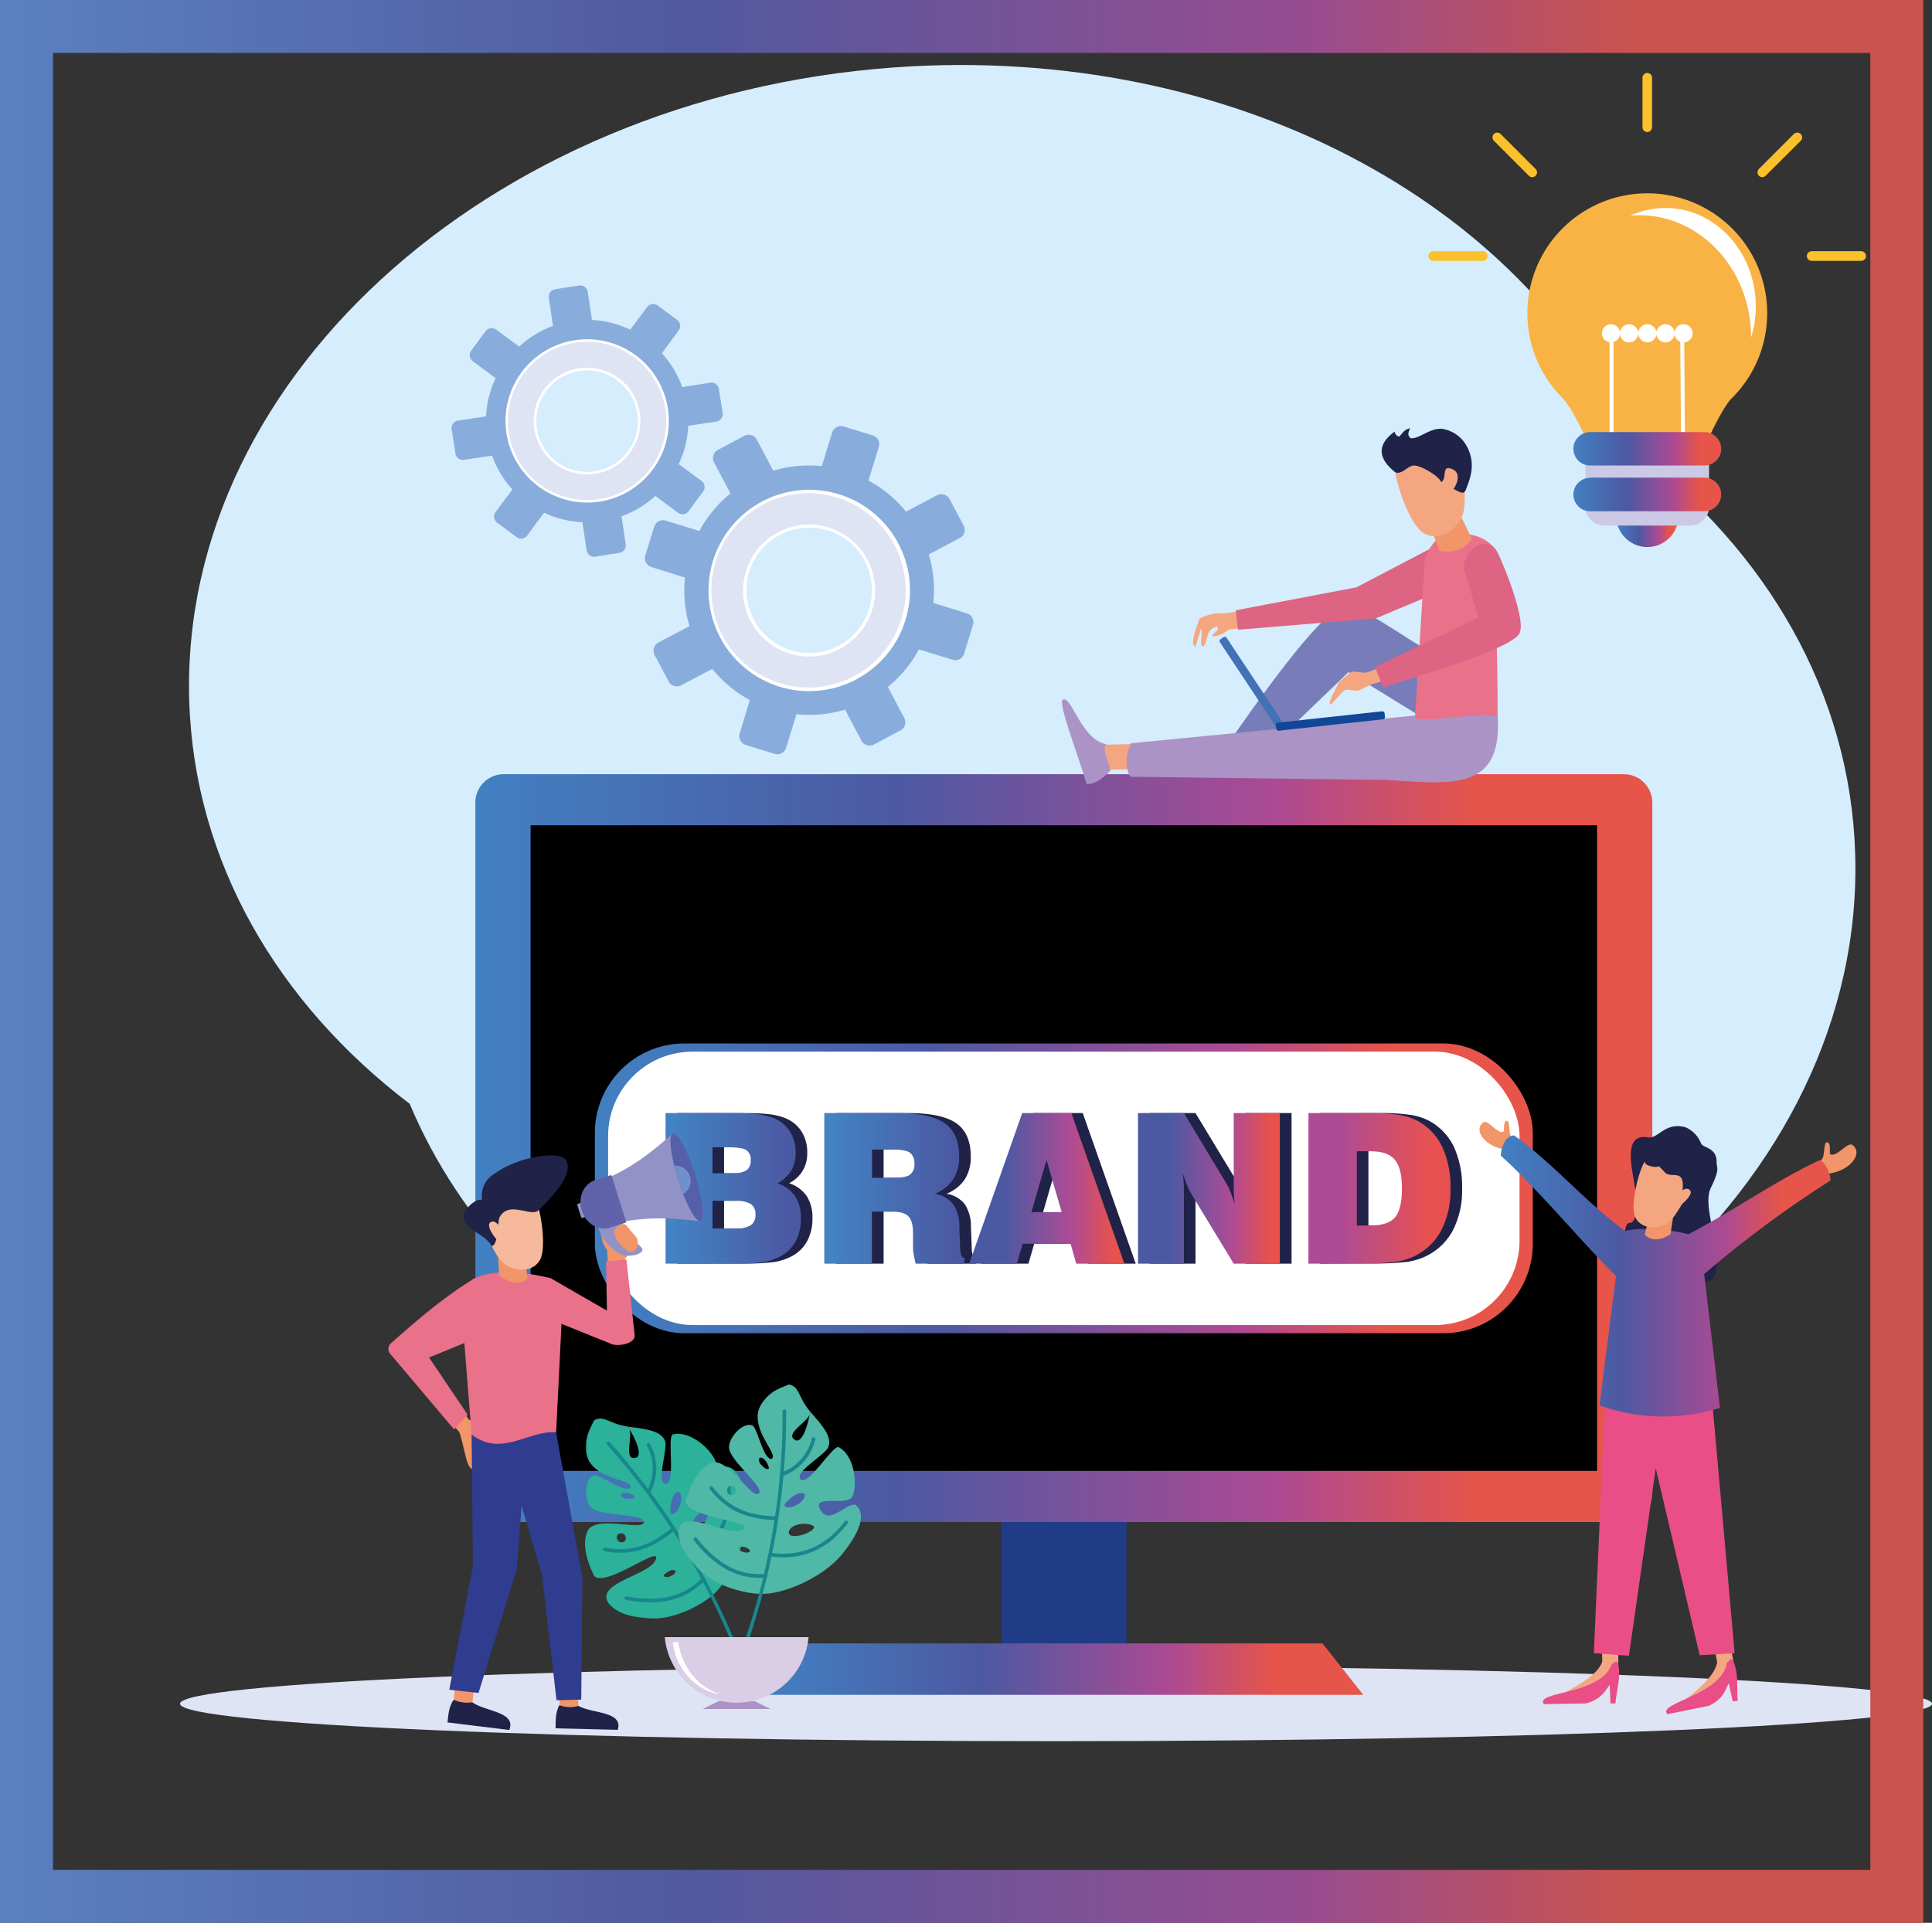
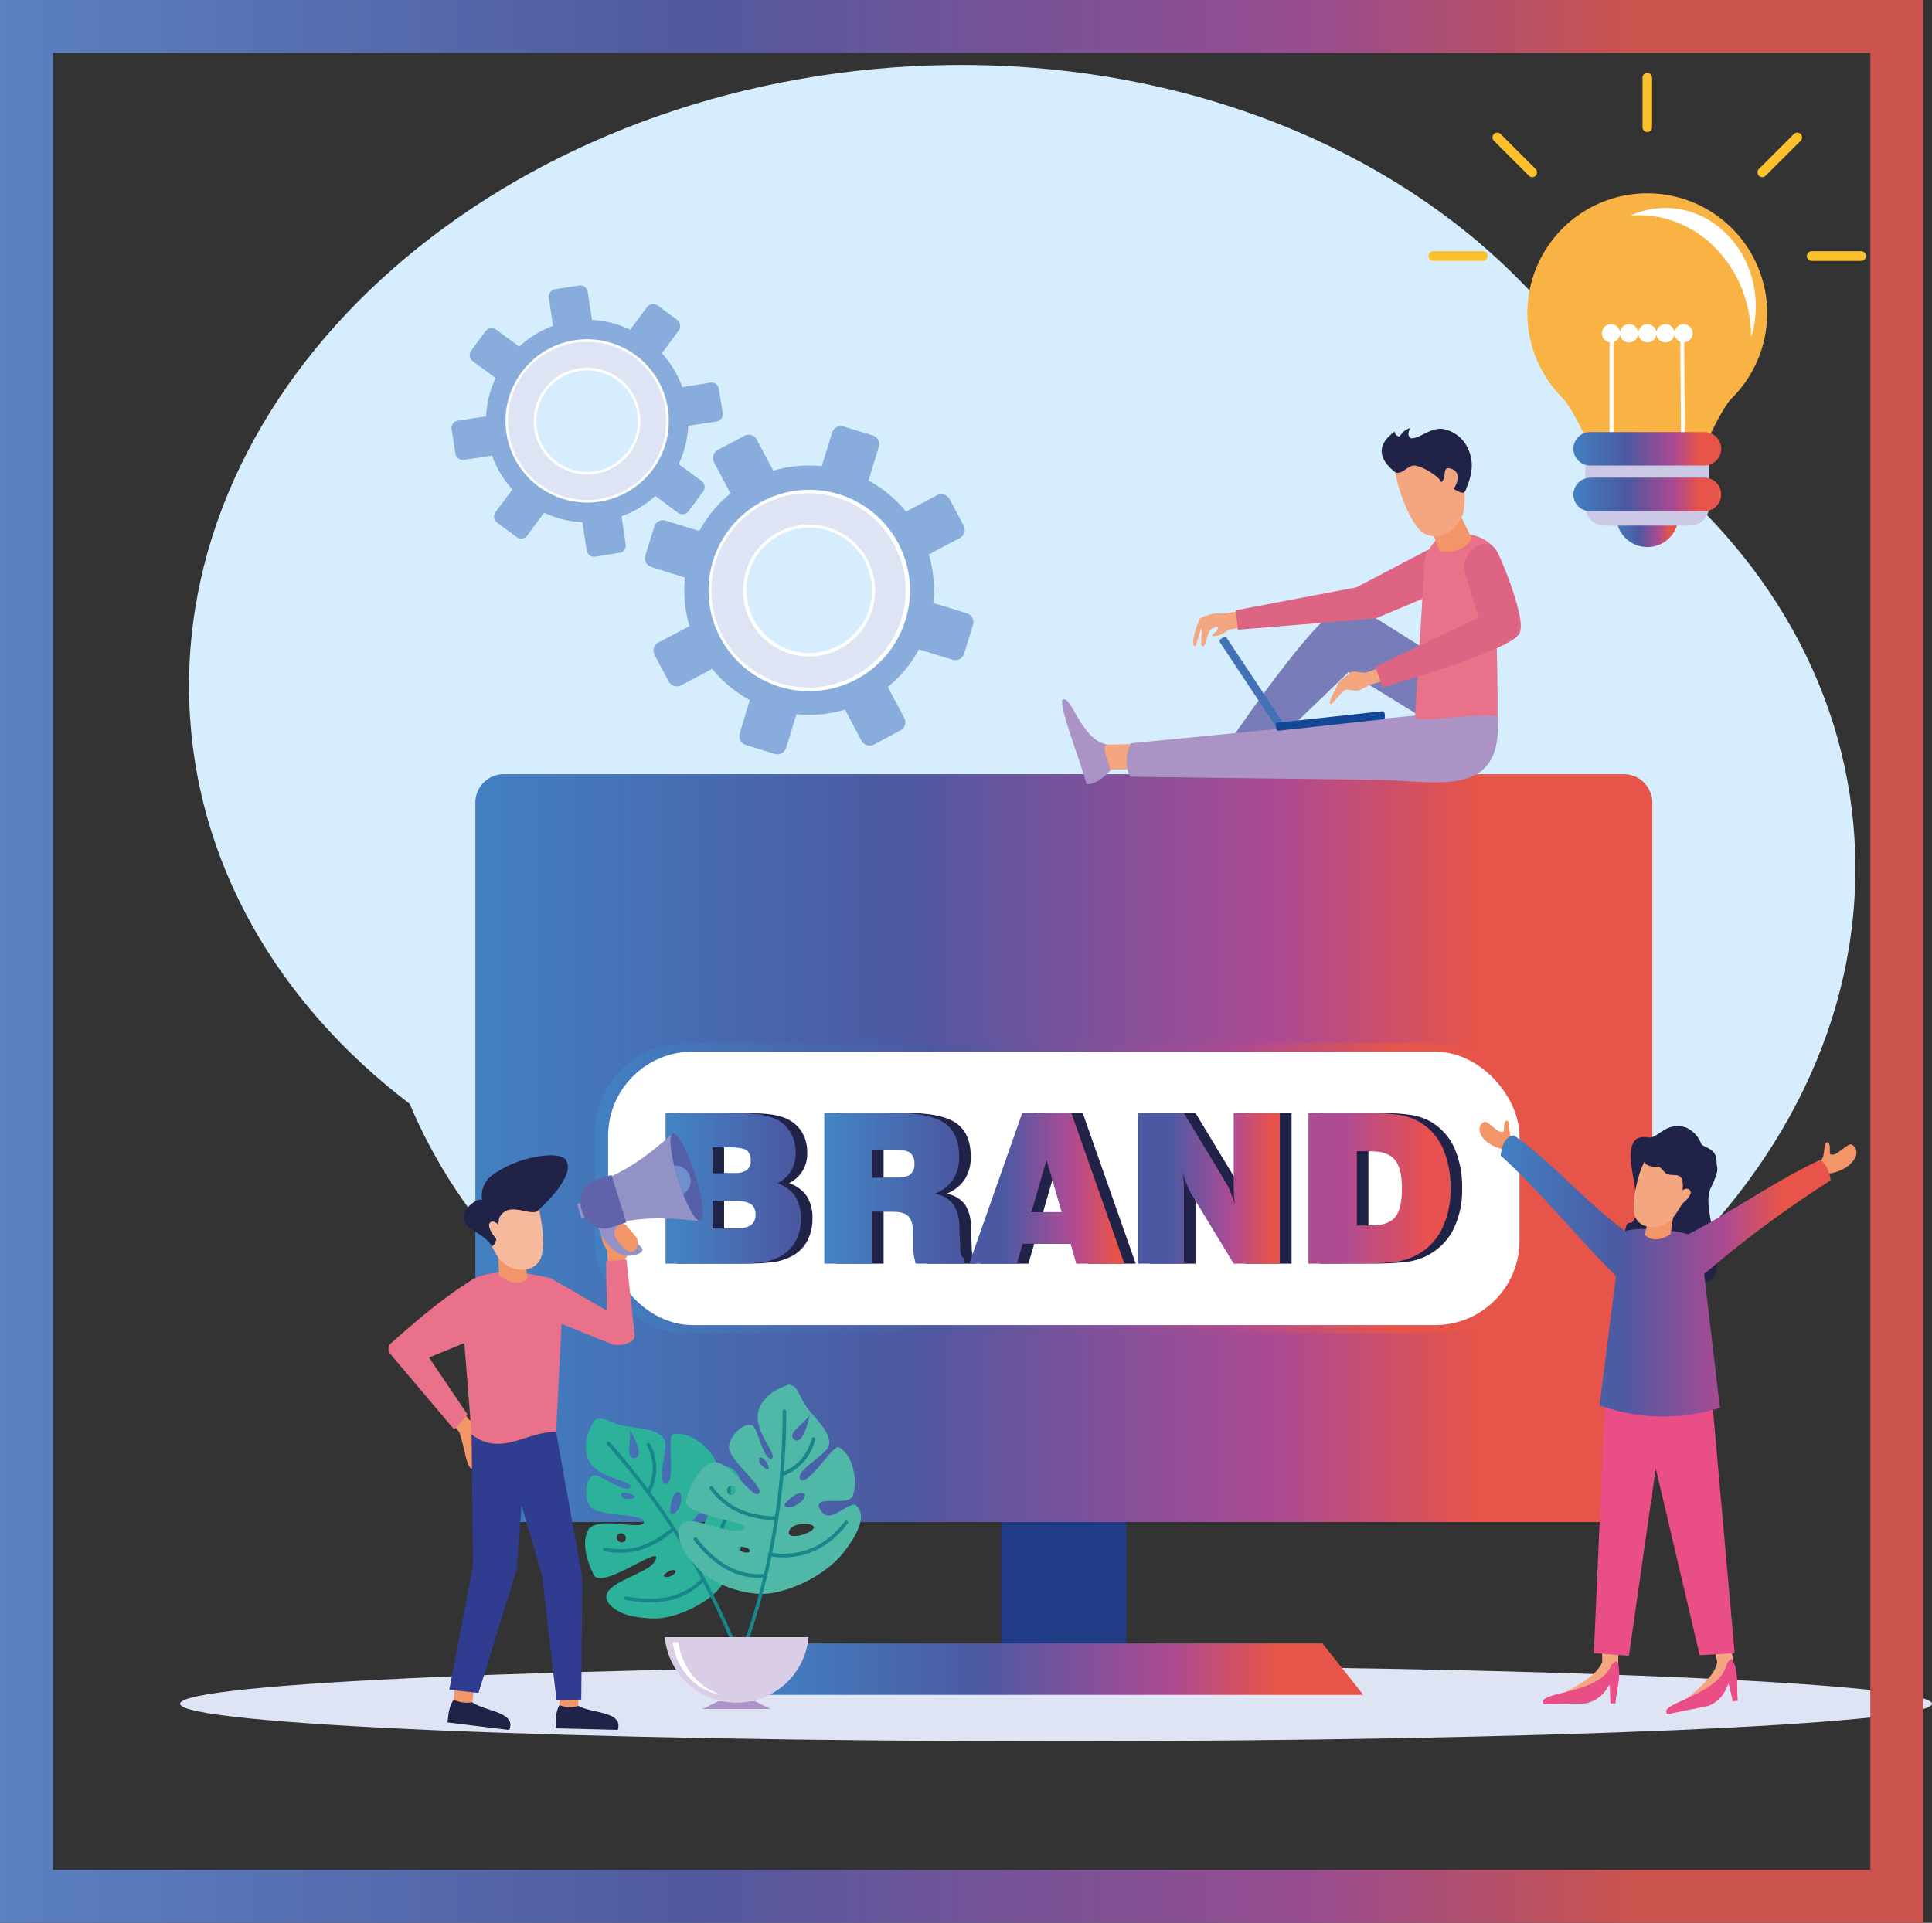
<svg xmlns="http://www.w3.org/2000/svg" xmlns:xlink="http://www.w3.org/1999/xlink" id="Layer_1" data-name="Layer 1" viewBox="0 0 510.61 508.31">
  <rect x="0" y="0" width="510.61" height="508.31" fill="#333333" stroke="none" />
  <defs>
    <style>.cls-1,.cls-4{fill:#dfe4f4;}.cls-2{fill:#d5edfc;}.cls-10,.cls-11,.cls-12,.cls-14,.cls-15,.cls-2,.cls-23,.cls-24,.cls-25,.cls-26,.cls-27,.cls-28,.cls-3,.cls-30,.cls-31,.cls-32,.cls-33,.cls-34,.cls-35,.cls-36,.cls-37,.cls-38,.cls-39,.cls-4,.cls-40,.cls-41,.cls-42,.cls-43,.cls-6,.cls-7,.cls-8,.cls-9{fill-rule:evenodd;}.cls-3{fill:#88addc;}.cls-11,.cls-5{fill:#fff;}.cls-6{fill:url(#linear-gradient);}.cls-7{fill:#cbc9e5;}.cls-8{fill:#f8b344;}.cls-9{fill:url(#linear-gradient-2);}.cls-10{fill:url(#linear-gradient-3);}.cls-12{fill:#fbc12c;}.cls-13{fill:#203c87;}.cls-14{fill:url(#linear-gradient-4);}.cls-15{fill:url(#linear-gradient-5);}.cls-16{fill:url(#linear-gradient-6);}.cls-17,.cls-26{fill:#202248;}.cls-18{fill:url(#linear-gradient-7);}.cls-19{fill:url(#linear-gradient-8);}.cls-20{fill:url(#linear-gradient-9);}.cls-21{fill:url(#linear-gradient-10);}.cls-22{fill:url(#linear-gradient-11);}.cls-23{fill:#f4a681;}.cls-24{fill:#e94e87;}.cls-25{fill:#f29569;}.cls-27{fill:url(#linear-gradient-12);}.cls-28{fill:#2cb19b;}.cls-29{fill:#17878b;}.cls-30{fill:#4fb8a7;}.cls-31{fill:#ab93c5;}.cls-32{fill:#dacde6;}.cls-33{fill:#787dba;}.cls-34{fill:#de6483;}.cls-35{fill:#ea718a;}.cls-36{fill:#4371b6;}.cls-37{fill:#124797;}.cls-38{fill:#9292c7;}.cls-39{fill:#5660a8;}.cls-40{fill:#6063a9;}.cls-41{fill:#7090ca;}.cls-42{fill:#2f3c8f;}.cls-43{fill:#f7b99b;}.cls-44{fill:none;stroke-miterlimit:10;stroke-width:14px;stroke:url(#linear-gradient-13);}</style>
    <linearGradient id="linear-gradient" x1="422.98" y1="132.23" x2="439.44" y2="132.23" gradientUnits="userSpaceOnUse">
      <stop offset="0" stop-color="#4280c2" />
      <stop offset="0.36" stop-color="#4c59a2" />
      <stop offset="0.68" stop-color="#ac4a93" />
      <stop offset="0.85" stop-color="#e6544a" />
    </linearGradient>
    <linearGradient id="linear-gradient-2" x1="411.68" y1="126.53" x2="450.74" y2="126.53" xlink:href="#linear-gradient" />
    <linearGradient id="linear-gradient-3" x1="411.68" y1="114.48" x2="450.74" y2="114.48" xlink:href="#linear-gradient" />
    <linearGradient id="linear-gradient-4" x1="121.44" y1="299.35" x2="432.56" y2="299.35" xlink:href="#linear-gradient" />
    <linearGradient id="linear-gradient-5" x1="202.01" y1="441.25" x2="360.3" y2="441.25" xlink:href="#linear-gradient" />
    <linearGradient id="linear-gradient-6" x1="157.22" y1="314.15" x2="405.1" y2="314.15" xlink:href="#linear-gradient" />
    <linearGradient id="linear-gradient-7" x1="171.74" y1="310" x2="207.5" y2="310" gradientUnits="userSpaceOnUse">
      <stop offset="0.07" stop-color="#4382c3" />
      <stop offset="0.91" stop-color="#4b59a3" />
    </linearGradient>
    <linearGradient id="linear-gradient-8" x1="213.69" y1="310" x2="250.77" y2="310" xlink:href="#linear-gradient-7" />
    <linearGradient id="linear-gradient-9" x1="252.01" y1="310" x2="292.95" y2="310" gradientUnits="userSpaceOnUse">
      <stop offset="0.22" stop-color="#4b59a3" />
      <stop offset="0.66" stop-color="#ae4b95" />
      <stop offset="0.94" stop-color="#e8524b" />
    </linearGradient>
    <linearGradient id="linear-gradient-10" x1="296.6" y1="310" x2="334.09" y2="310" xlink:href="#linear-gradient-9" />
    <linearGradient id="linear-gradient-11" x1="341.65" y1="310" x2="379.19" y2="310" gradientUnits="userSpaceOnUse">
      <stop offset="0.23" stop-color="#ae4b95" />
      <stop offset="0.85" stop-color="#e85150" />
    </linearGradient>
    <linearGradient id="linear-gradient-12" x1="392.47" y1="333.15" x2="479.64" y2="333.15" xlink:href="#linear-gradient" />
    <linearGradient id="linear-gradient-13" x1="-4.16" y1="252" x2="504.16" y2="252" gradientTransform="matrix(1, 0, 0, -1, 4.16, 506.16)" gradientUnits="userSpaceOnUse">
      <stop offset="0" stop-color="#5b81bf" />
      <stop offset="0.36" stop-color="#51599e" />
      <stop offset="0.68" stop-color="#984c90" />
      <stop offset="0.85" stop-color="#ca534d" />
    </linearGradient>
  </defs>
  <path class="cls-1" d="M274.9,456.14c127.52,0,231.56-4.48,231.56-9.9s-104-10-231.56-10-231.48,4.48-231.48,10,104,9.9,231.48,9.9Z" transform="translate(4.16 4.16)" />
  <path class="cls-2" d="M427.88,115.05C401.39,51.82,325.3,8.77,237,13.36,128.74,19.06,43.15,94.17,45.86,181.17c1.32,42.46,23.37,79.91,58.26,106.48C130.61,350.88,206.7,393.94,295,389.34c108.27-5.69,193.79-80.81,191.15-167.81-1.31-42.55-23.37-79.91-58.26-106.48Z" transform="translate(4.16 4.16)" />
  <path class="cls-3" d="M172.57,176l-3.72-7a2.46,2.46,0,0,1,1-3.31l8.22-4.33a32.81,32.81,0,0,1-1.2-12.83L168,145.74a2.45,2.45,0,0,1-1.61-3.06l2.35-7.59a2.43,2.43,0,0,1,3.05-1.61l8.88,2.73a33,33,0,0,1,8.23-9.92l-4.34-8.2a2.45,2.45,0,0,1,1-3.31l7-3.72a2.43,2.43,0,0,1,3.29,1l4.35,8.21a32.78,32.78,0,0,1,12.83-1.19l2.74-8.88a2.44,2.44,0,0,1,3.06-1.61l7.59,2.34A2.43,2.43,0,0,1,228.1,114l-2.73,8.88a32.77,32.77,0,0,1,9.92,8.22l8.2-4.33a2.45,2.45,0,0,1,3.31,1l3.72,7a2.44,2.44,0,0,1-1,3.3l-8.21,4.34a32.78,32.78,0,0,1,1.19,12.83l8.88,2.74a2.44,2.44,0,0,1,1.61,3.06l-2.34,7.6a2.45,2.45,0,0,1-3.07,1.61l-8.87-2.74a32.77,32.77,0,0,1-8.22,9.92l4.33,8.21a2.44,2.44,0,0,1-1,3.3l-7,3.72a2.45,2.45,0,0,1-3.3-1l-4.34-8.22a32.81,32.81,0,0,1-12.83,1.2l-2.74,8.88a2.45,2.45,0,0,1-3.06,1.61l-7.6-2.35a2.46,2.46,0,0,1-1.61-3.06L194,180.9a33,33,0,0,1-9.92-8.23L175.87,177a2.44,2.44,0,0,1-3.3-1Zm22.11-16.16a17,17,0,1,1,22.92,7.08,17,17,0,0,1-22.92-7.08Z" transform="translate(4.16 4.16)" />
  <path class="cls-4" d="M186.48,164.15a26.24,26.24,0,1,1,35.45,10.95,26.23,26.23,0,0,1-35.45-10.95Zm8.2-4.33a17,17,0,1,1,22.92,7.08,17,17,0,0,1-22.92-7.08Z" transform="translate(4.16 4.16)" />
  <path class="cls-5" d="M236.18,149a26.66,26.66,0,0,1-34.36,28.36A26.62,26.62,0,1,1,236.18,149ZM184,154.71a25.75,25.75,0,0,0,2.85,9.25h0a25.68,25.68,0,1,0-2.85-9.25Zm43-4.7a17.44,17.44,0,1,1-1.92-6.22A17.32,17.32,0,0,1,227,150Zm-33.74,3.72A16.57,16.57,0,1,0,202,137.24,16.46,16.46,0,0,0,193.22,153.73Z" transform="translate(4.16 4.16)" />
  <path class="cls-3" d="M116.2,115.65l-1-6.37a2,2,0,0,1,1.67-2.25l7.44-1.12a26.35,26.35,0,0,1,2.52-10.12l-6.06-4.47a2,2,0,0,1-.41-2.77l3.83-5.18A2,2,0,0,1,127,83l6.06,4.47A26.51,26.51,0,0,1,142,82l-1.12-7.43a2,2,0,0,1,1.67-2.26l6.37-1a2,2,0,0,1,2.24,1.67l1.13,7.44A26.39,26.39,0,0,1,162.4,83L166.87,77a2,2,0,0,1,2.77-.41l5.18,3.83a2,2,0,0,1,.42,2.76l-4.47,6.06a26.51,26.51,0,0,1,5.38,8.94L183.58,97a2,2,0,0,1,2.26,1.67l1,6.37a2,2,0,0,1-1.67,2.24l-7.44,1.13a26.39,26.39,0,0,1-2.52,10.12l6.06,4.47a2,2,0,0,1,.41,2.77L177.81,131a2,2,0,0,1-2.77.41l-6-4.46a26.51,26.51,0,0,1-8.94,5.38l1.12,7.43A2,2,0,0,1,159.5,142l-6.37,1a2,2,0,0,1-2.24-1.67l-1.13-7.44a26.35,26.35,0,0,1-10.12-2.52l-4.47,6.06a2,2,0,0,1-2.77.41L127.22,134a2,2,0,0,1-.42-2.77l4.47-6a26.35,26.35,0,0,1-5.38-8.94l-7.43,1.12a2,2,0,0,1-2.26-1.67Zm21.23-6.44a13.74,13.74,0,1,1,15.63,11.55,13.74,13.74,0,0,1-15.63-11.55Z" transform="translate(4.16 4.16)" />
  <path class="cls-4" d="M130,110.33a21.25,21.25,0,1,1,24.17,17.85A21.24,21.24,0,0,1,130,110.33Zm7.42-1.12a13.74,13.74,0,1,1,15.63,11.55,13.74,13.74,0,0,1-15.63-11.55Z" transform="translate(4.16 4.16)" />
  <path class="cls-5" d="M172.05,112a21.59,21.59,0,0,1-3.68,7.95,21.58,21.58,0,1,1,4-16A21.68,21.68,0,0,1,172.05,112Zm-41.43-9.59a20.78,20.78,0,0,0-.29,7.83h0a20.91,20.91,0,1,0,3.86-15.55A21,21,0,0,0,130.62,102.45Zm34.11,7.9a14.1,14.1,0,1,1,.2-5.27A14.12,14.12,0,0,1,164.73,110.35Zm-26.79-6.19A13.42,13.42,0,0,0,153,120.44a13.45,13.45,0,0,0,11.09-10.26,13.29,13.29,0,0,0,.19-5,13.42,13.42,0,0,0-26.35-1Z" transform="translate(4.16 4.16)" />
  <path class="cls-6" d="M431.2,140.46a8.23,8.23,0,1,0-8.22-8.22,8.26,8.26,0,0,0,8.22,8.22Z" transform="translate(4.16 4.16)" />
  <path class="cls-7" d="M419.84,110.06h22.75a5,5,0,0,1,4.94,5v14.72a5,5,0,0,1-4.94,5H419.84a5,5,0,0,1-5-5V115a5,5,0,0,1,5-5Z" transform="translate(4.16 4.16)" />
  <path class="cls-8" d="M408.75,101h0c.08.12.2.21.29.33,1.32,1.41,3.93,5.81,6.42,11.48h31.47c2.43-5.58,5-9.92,6.33-11.42a31.69,31.69,0,1,0-44.51-.39Z" transform="translate(4.16 4.16)" />
  <path class="cls-9" d="M416.09,122.11H446.3a4.44,4.44,0,0,1,4.44,4.41h0A4.46,4.46,0,0,1,446.3,131H416.09a4.43,4.43,0,0,1-4.41-4.43h0a4.42,4.42,0,0,1,4.41-4.41Z" transform="translate(4.16 4.16)" />
  <polygon class="cls-5" points="426.43 120.06 425.39 120.06 425.39 87.59 445.1 87.59 445.34 119.55 444.31 119.56 444.07 88.63 426.43 88.63 426.43 120.06" />
  <path class="cls-10" d="M416.09,110.06H446.3a4.45,4.45,0,0,1,4.44,4.44h0a4.43,4.43,0,0,1-4.44,4.4H416.09a4.41,4.41,0,0,1-4.41-4.4h0a4.42,4.42,0,0,1,4.41-4.44Z" transform="translate(4.16 4.16)" />
  <path class="cls-11" d="M421.6,86.35a2.4,2.4,0,1,0-2.39-2.4,2.41,2.41,0,0,0,2.39,2.4Z" transform="translate(4.16 4.16)" />
  <path class="cls-11" d="M426.4,86.35A2.4,2.4,0,1,0,424,84a2.41,2.41,0,0,0,2.4,2.4Z" transform="translate(4.16 4.16)" />
  <path class="cls-11" d="M431.23,86.35a2.4,2.4,0,1,0-2.4-2.4,2.4,2.4,0,0,0,2.4,2.4Z" transform="translate(4.16 4.16)" />
  <path class="cls-11" d="M436,86.35a2.4,2.4,0,1,0-2.4-2.4,2.41,2.41,0,0,0,2.4,2.4Z" transform="translate(4.16 4.16)" />
  <path class="cls-11" d="M440.79,86.35a2.4,2.4,0,1,0-2.4-2.4,2.41,2.41,0,0,0,2.4,2.4Z" transform="translate(4.16 4.16)" />
  <path class="cls-11" d="M458.71,84.88a28.46,28.46,0,0,0,1.17-8.39c-.18-14.33-11-25.84-24.13-25.66a22,22,0,0,0-9,2c.69-.06,1.35-.09,2-.09,16.27-.21,29.67,14.06,29.88,31.83v.3Z" transform="translate(4.16 4.16)" />
  <path class="cls-12" d="M431.2,15.13h0a1.27,1.27,0,0,1,1.26,1.26v13.1a1.27,1.27,0,0,1-1.26,1.26h0a1.27,1.27,0,0,1-1.26-1.26V16.39a1.27,1.27,0,0,1,1.26-1.26Z" transform="translate(4.16 4.16)" />
  <path class="cls-12" d="M390.67,31.26h0a1.27,1.27,0,0,1,1.77,0l9.26,9.26a1.27,1.27,0,0,1,0,1.77h0a1.25,1.25,0,0,1-1.8,0l-9.23-9.23a1.25,1.25,0,0,1,0-1.8Z" transform="translate(4.16 4.16)" />
  <path class="cls-12" d="M373.37,63.54h0a1.28,1.28,0,0,1,1.29-1.29h13.07A1.27,1.27,0,0,1,389,63.54h0a1.27,1.27,0,0,1-1.26,1.26H374.66a1.27,1.27,0,0,1-1.29-1.26Z" transform="translate(4.16 4.16)" />
  <path class="cls-12" d="M471.75,31.26h0a1.31,1.31,0,0,0-1.8,0l-9.26,9.26a1.27,1.27,0,0,0,0,1.77h0a1.25,1.25,0,0,0,1.8,0l9.26-9.23a1.3,1.3,0,0,0,0-1.8Z" transform="translate(4.16 4.16)" />
  <path class="cls-12" d="M489,63.54h0a1.27,1.27,0,0,0-1.26-1.29h-13.1a1.27,1.27,0,0,0-1.26,1.29h0a1.27,1.27,0,0,0,1.26,1.26h13.1A1.27,1.27,0,0,0,489,63.54Z" transform="translate(4.16 4.16)" />
  <rect class="cls-13" x="264.59" y="380.29" width="33.13" height="57.19" />
  <path class="cls-14" d="M129,200.51H425a7.53,7.53,0,0,1,7.53,7.5V390.7a7.54,7.54,0,0,1-7.53,7.5H129a7.54,7.54,0,0,1-7.53-7.5V208a7.53,7.53,0,0,1,7.53-7.5Z" transform="translate(4.16 4.16)" />
-   <rect x="140.23" y="218.17" width="281.86" height="170.67" />
  <polygon class="cls-15" points="349.53 434.46 360.3 448.04 281.15 448.04 202.01 448.04 212.78 434.46 282.47 434.46 349.53 434.46" />
  <rect class="cls-16" x="157.22" y="275.85" width="247.88" height="76.6" rx="23.65" />
  <rect class="cls-5" x="160.72" y="278.02" width="240.88" height="72.27" rx="22.31" />
  <path class="cls-17" d="M174.81,329.9V290.09h16.32q5.26,0,7.68.27a18,18,0,0,1,4.13.9,9.28,9.28,0,0,1,4.64,3.54,10.26,10.26,0,0,1,1.6,5.83,8.54,8.54,0,0,1-4.81,8,9.07,9.07,0,0,1,4.68,3.41,10.4,10.4,0,0,1,1.51,5.89,12.33,12.33,0,0,1-1.47,6.15,9.84,9.84,0,0,1-4.28,4,14.77,14.77,0,0,1-4.33,1.38,55.53,55.53,0,0,1-8,.4ZM187.21,306h5.27a6.6,6.6,0,0,0,3.73-.79,3,3,0,0,0,1.08-2.65,2.93,2.93,0,0,0-1.16-2.7c-.77-.49-2.57-.73-5.38-.73h-3.54Zm0,14.62h5.92a7.58,7.58,0,0,0,4.19-.87,3.2,3.2,0,0,0,1.24-2.84,3.11,3.11,0,0,0-1.27-2.81,8.17,8.17,0,0,0-4.27-.83h-5.81Z" transform="translate(4.16 4.16)" />
  <path class="cls-17" d="M216.75,329.9V290.09h19.06q8.94,0,12.76,2.68t3.83,8.78a10.85,10.85,0,0,1-1.57,6.06,10.53,10.53,0,0,1-4.84,3.81,7.67,7.67,0,0,1,4.84,2.77,10.69,10.69,0,0,1,1.62,6.07l.22,5.54a.39.39,0,0,0,0,.13c.05,1.59.43,2.42,1.13,2.49v1.48H240.94c-.23-.95-.41-1.78-.53-2.5a11.69,11.69,0,0,1-.17-1.66v-4c0-2.06-.41-3.5-1.22-4.34s-2.22-1.26-4.21-1.26h-5.44V329.9Zm12.62-22.7h5.81a7.75,7.75,0,0,0,4.22-.82,3.3,3.3,0,0,0,1.16-2.88,3.36,3.36,0,0,0-1.16-2.93c-.78-.55-2.29-.83-4.54-.83h-5.49Z" transform="translate(4.16 4.16)" />
  <path class="cls-17" d="M255.07,329.9l14-39.81H282l14,39.81H283.34l-1.48-5.27H269.18l-1.54,5.27Zm16.44-13.62h8l-4-13.78Z" transform="translate(4.16 4.16)" />
  <path class="cls-17" d="M299.67,329.9V290.09H311.8L323,308.61a12.87,12.87,0,0,1,1.1,2.21c.39,1,.8,2.11,1.23,3.46-.11-.7-.19-1.47-.25-2.32s-.08-1.88-.08-3.08V290.09h12.19V329.9H325L313.8,311.53a16,16,0,0,1-1.12-2.3c-.41-1-.82-2.13-1.23-3.41a19.07,19.07,0,0,1,.27,2.21c0,.76.08,1.84.08,3.23V329.9Z" transform="translate(4.16 4.16)" />
  <path class="cls-17" d="M344.72,329.9V290.09h15.46a53.2,53.2,0,0,1,8.77.53,15.74,15.74,0,0,1,5,1.74,15.44,15.44,0,0,1,6.22,6.84A25.4,25.4,0,0,1,382.26,310a23,23,0,0,1-2.58,11.36,15.87,15.87,0,0,1-7.61,6.86,17.43,17.43,0,0,1-4.88,1.27,82.94,82.94,0,0,1-9.39.37Zm12.78-10.08h3.44c3.18,0,5.4-.71,6.63-2.13s1.85-4,1.85-7.65-.63-6.13-1.89-7.62-3.41-2.24-6.43-2.24h-3.6Z" transform="translate(4.16 4.16)" />
  <path class="cls-18" d="M171.74,329.9V290.09h16.33q5.27,0,7.67.27a18.22,18.22,0,0,1,4.14.9,9.26,9.26,0,0,1,4.63,3.54,10.26,10.26,0,0,1,1.61,5.83,9,9,0,0,1-1.2,4.72,9.16,9.16,0,0,1-3.61,3.31,9,9,0,0,1,4.67,3.41A10.4,10.4,0,0,1,207.5,318a12.23,12.23,0,0,1-1.48,6.15,9.84,9.84,0,0,1-4.28,4,14.61,14.61,0,0,1-4.32,1.38,55.79,55.79,0,0,1-8.06.4ZM184.15,306h5.27a6.62,6.62,0,0,0,3.73-.79,3,3,0,0,0,1.08-2.65,3,3,0,0,0-1.16-2.7q-1.17-.74-5.38-.73h-3.54Zm0,14.62h5.92a7.52,7.52,0,0,0,4.18-.87,3.2,3.2,0,0,0,1.25-2.84,3.13,3.13,0,0,0-1.27-2.81,8.2,8.2,0,0,0-4.27-.83h-5.81Z" transform="translate(4.16 4.16)" />
  <path class="cls-19" d="M213.69,329.9V290.09h19.05q8.94,0,12.77,2.68t3.82,8.78a10.93,10.93,0,0,1-1.56,6.06,10.58,10.58,0,0,1-4.84,3.81,7.7,7.7,0,0,1,4.84,2.77,10.85,10.85,0,0,1,1.62,6.07l.21,5.54a.39.39,0,0,0,0,.13q.08,2.38,1.14,2.49v1.48h-12.9c-.23-.95-.41-1.78-.52-2.5a10.61,10.61,0,0,1-.18-1.66v-4c0-2.06-.4-3.5-1.21-4.34s-2.22-1.26-4.22-1.26h-5.43V329.9Zm12.62-22.7h5.81c2,0,3.44-.27,4.21-.82a3.28,3.28,0,0,0,1.17-2.88,3.33,3.33,0,0,0-1.17-2.93c-.77-.55-2.28-.83-4.54-.83h-5.48Z" transform="translate(4.16 4.16)" />
  <path class="cls-20" d="M252,329.9l14-39.81H279l14,39.81H280.28l-1.49-5.27H266.12l-1.54,5.27Zm16.43-13.62h8l-4-13.78Z" transform="translate(4.16 4.16)" />
  <path class="cls-21" d="M296.6,329.9V290.09h12.14l11.16,18.52a13.74,13.74,0,0,1,1.09,2.21c.39,1,.8,2.11,1.23,3.46-.11-.7-.19-1.47-.24-2.32s-.08-1.88-.08-3.08V290.09h12.19V329.9H321.9l-11.16-18.37a14.93,14.93,0,0,1-1.13-2.3c-.4-1-.81-2.13-1.23-3.41a19.07,19.07,0,0,1,.27,2.21c.06.76.09,1.84.09,3.23V329.9Z" transform="translate(4.16 4.16)" />
  <path class="cls-22" d="M341.65,329.9V290.09h15.46a53.2,53.2,0,0,1,8.77.53,15.89,15.89,0,0,1,5,1.74,15.48,15.48,0,0,1,6.21,6.84A25.25,25.25,0,0,1,379.19,310a23,23,0,0,1-2.58,11.36,15.83,15.83,0,0,1-7.61,6.86,17.35,17.35,0,0,1-4.87,1.27,83.27,83.27,0,0,1-9.4.37Zm12.79-10.08h3.43q4.78,0,6.63-2.13c1.24-1.43,1.86-4,1.86-7.65s-.64-6.13-1.9-7.62-3.4-2.24-6.43-2.24h-3.59Z" transform="translate(4.16 4.16)" />
  <path class="cls-23" d="M448.29,428.38l4.46,0,1.23,6.74-1.1.22.76,2.09-.86,2.75-13.38,6.58c4.33-3.67,9.65-7.53,10.28-11.52Z" transform="translate(4.16 4.16)" />
  <path class="cls-24" d="M454,435.09c-.47-1-.63-.82-1.74.35-1.45,8.6-18.79,10.63-15.72,13.57l10.88-2.21c3.86-1.68,4.59-4.53,5.29-6l1.1,4.84c.45-.06.86-.15,1.3-.22-.35-3.45.32-6.86-1.11-10.31Z" transform="translate(4.16 4.16)" />
  <path class="cls-23" d="M419.15,428.19l4.39.76v6.9h-1.1l.34,2.18-1.32,2.53-14.34,4.05c4.91-2.81,10.82-5.66,12.18-9.46Z" transform="translate(4.16 4.16)" />
  <path class="cls-24" d="M423.54,435.85c-.28-1.08-.47-1-1.74,0-3,8.19-20.41,7-17.94,10.5l11.08-.19c4.11-1,5.38-3.64,6.33-5l.19,5h1.32c.26-3.45,1.52-6.71.76-10.31Z" transform="translate(4.16 4.16)" />
  <path class="cls-25" d="M477.15,302.51c1.2-1,.47-4.94,1.64-4.68s.35,3.07.82,3.16c1.62.85,4.53-3.32,5.76-2.5,3.1,2.12-.54,7.21-7,7.69l-1.9-2.15c-.16-.29-.63-.29.7-1.52Z" transform="translate(4.16 4.16)" />
  <path class="cls-25" d="M395.35,296.47c-1-1-.25-4.53-1.33-4.34s-.44,2.78-.88,2.88c-1.52.7-4-3.23-5.19-2.5-2.91,1.84.22,6.64,6.17,7.31l1.8-1.9c.16-.25.6-.25-.57-1.45Z" transform="translate(4.16 4.16)" />
  <path class="cls-26" d="M427.63,307.82c-1-5.56-2.09-12.34,3.86-11.29,2.53.41,4.49-4.24,9.87-2.66a7.69,7.69,0,0,1,4.05,4.24c.5,1.27,4.21,1,4.11,5,0,1.65,1,1.55-1.52,6.74-1.83,3.8.86,10.6.57,13.39-.47,4.46,1.49,4.55.86,8.35-.73,5-6.24,3.45-10.73-.89-1.33-1.29-3.86-1.64-5.76-1.29-1.11.22-4.62-.45-4.18-3,.38-2.09-5.53,1.84-3.13-6.42.67-2.22,1.9,1.55,3.1-5.48.41-2.37-.38-1.07-1.1-6.74Z" transform="translate(4.16 4.16)" />
  <polygon class="cls-24" points="424.19 370.04 452.51 370.33 458.45 437.03 449.21 437.57 437.6 388.17 430.51 437.72 421.24 437.03 424.19 370.04" />
  <path class="cls-27" d="M392.47,301.34c.07-1.55.89-5.16,3.51-5.35,10,7.06,18.89,17.59,29.34,25.28,3.89-1.11,12.4-.38,16.73.86,12-6.21,23-14.12,34.78-19.62,1.64.76,2.81,3.86,2.81,5.41a288.58,288.58,0,0,0-33.41,24.74c1.52,12.85,2.66,22.47,4.18,35.35a49.64,49.64,0,0,1-31.83-.67c1.61-12.69,2.72-21.45,4.36-34.14-10.34-10.35-20.34-22.72-30.47-31.86Z" transform="translate(4.16 4.16)" />
  <path class="cls-25" d="M432,316.05l6.14.76-.79,5.29c-3,2-5.51,1.64-6.8.09Z" transform="translate(4.16 4.16)" />
  <path class="cls-23" d="M443.1,306.56c-4-1.49-8-3-12.06-4.43-1.93,2.09-4.52,12.4-3,15.5,1.86,3.86,7.5,3.07,9.65.48,2.15-2.37,5.57-8.83,5.41-11.55Z" transform="translate(4.16 4.16)" />
  <path class="cls-26" d="M431.3,300.48c.12,1-2.6,3.07,1.33,3.77,2.4.41.72-1.08,3.22,1.52,1.62,1.64,4.62-.76,4.75,3.26,0,1.39-.32,2.94.09,4.3.23.7.95,4.56,2.41,1.8,1.58-3,2.31-2.24,2.44-6.74a10.13,10.13,0,0,0-2-4.68,9.91,9.91,0,0,0-5.54-2.59c-.91-.19-6.32-1.68-6.67-.95a1.09,1.09,0,0,0,0,.31Z" transform="translate(4.16 4.16)" />
  <path class="cls-23" d="M440,314.44c-2.28-1.68-1.77-2.72.31-3.8.8-.63,2-.92,2.38.29.12,1.1-1.74,2.78-2.69,3.51Z" transform="translate(4.16 4.16)" />
  <path class="cls-28" d="M184,417.69c4.43-3.59,9.72-14.22,9.06-22.87-.18-2.65-.85-11.8-6.15-11.27-2.26,2.25-1.43,9.33-6.77,6.75-2.2-2,5.52-5.07,4.9-7.91-1.35-3.72-7.1-8.54-11.5-7.31-1.32,1.51.89,12.62-1.68,13.06-2.53-.19-.09-7.16-.12-10.73-.43-3.59-6.34-3.88-9.92-4.43,2.45,3.94,3.69,7.61,2.17,8.21-3.81,1-.34-6.47-2.17-8.21-5.2-.79-6.24-3.06-8.94-1.68-1.67,3.26-2.36,4.82-2.1,8.3.75,7.54,12.69,7.18,11.65,9.54-1.76,1.5-8.65-4.07-9.79-3.23-2.63,1.34-2.31,7.41-.12,8.79,3.24,2.05,13.36,1.32,13.48,3.41.18,2.63-11.85-1.61-14.59,2-2,3.19-.45,8.37,1.15,11.65,1.29,4.86,15.6-5.85,16.68-4.4.36,4.74-17,6.62-12.37,12.55,2.79,3,6.83,3.48,10.81,3.76,6.13.42,13.23-3.35,16.32-6Zm-24.77-16.28a1.28,1.28,0,0,1,1.69,1.9,1.23,1.23,0,0,1-1.71-.18,1.21,1.21,0,0,1,0-1.72ZM173,395.27c0,1.93,2.11.07,2.33-1,.53-1.21,1-3.08-.09-4.09-1.64.33-2.15,2.63-2.24,5Zm5.95,5.51c-1.86-2.12,2.33-6.11,3.83-5.7,1.2.78-2.15,6.82-3.83,5.7ZM171.49,412c-.81.68.73.9,1.24.63.69-.21,1.64-.7,1.67-1.5-.71-.57-1.86,0-2.91.87Zm-11.36-21.33c1.05-.55,2.55.07,3.48.71-.06.88-1.36.71-2.19.67s-1.85-.76-1.29-1.38Z" transform="translate(4.16 4.16)" />
  <path class="cls-29" d="M191.05,434.56a.48.48,0,0,1-.19-.23,184.24,184.24,0,0,0-34.56-56.58.48.48,0,0,1,0-.68.48.48,0,0,1,.67,0,186.36,186.36,0,0,1,20.88,28.44A193.36,193.36,0,0,1,191.75,434a.49.49,0,0,1-.28.62A.52.52,0,0,1,191.05,434.56Z" transform="translate(4.16 4.16)" />
  <path class="cls-29" d="M166.94,390.76a.47.47,0,0,1-.18-.62,12.67,12.67,0,0,0,.06-12.14.47.47,0,0,1,.21-.64.48.48,0,0,1,.64.21,14.52,14.52,0,0,1,1.62,6.3,14.08,14.08,0,0,1-1.68,6.71.49.49,0,0,1-.65.2Z" transform="translate(4.16 4.16)" />
  <path class="cls-29" d="M178.68,408.67a.57.57,0,0,1-.16-.15.48.48,0,0,1,.15-.66c6.69-4.27,9.87-10.94,9.21-19.3a.48.48,0,1,1,1-.08c.69,8.73-2.65,15.71-9.65,20.18A.47.47,0,0,1,178.68,408.67Z" transform="translate(4.16 4.16)" />
  <path class="cls-29" d="M155.41,405.83a.49.49,0,0,1-.22-.5.48.48,0,0,1,.56-.37c6.57,1.25,11.73-.3,17.8-5.36a.48.48,0,0,1,.67.07.47.47,0,0,1-.06.67,26.35,26.35,0,0,1-8.47,5.05,19.7,19.7,0,0,1-10.12.5A.44.44,0,0,1,155.41,405.83Z" transform="translate(4.16 4.16)" />
  <path class="cls-29" d="M161.11,418.74a.47.47,0,0,1,.33-.87c11.31,2.06,16.6-1.53,19.95-4.89a.47.47,0,0,1,.67.67c-3.51,3.53-9.05,7.3-20.79,5.15A.44.44,0,0,1,161.11,418.74Z" transform="translate(4.16 4.16)" />
  <path class="cls-30" d="M196.91,417.18c5.69.26,16.71-4.18,22-11.1,1.61-2.1,7.18-9.4,2.87-12.52-3.19.2-7.26,6.05-9.55.58-.31-3,7.49-.14,8.92-2.69,1.45-3.67.34-11.09-3.77-13.09-2,.26-7.7,10-9.92,8.66-1.76-1.81,4.69-5.4,7-8.11,2.06-3-2.17-7.11-4.49-9.9-.77,4.58-2.28,8.15-3.82,7.6-3.52-1.77,4.05-5.08,3.82-7.6-3.36-4-2.63-6.41-5.57-7.18-3.42,1.34-5,2-7.08,4.82-4.45,6.15,4.73,13.79,2.4,14.87-2.32,0-3.78-8.79-5.19-8.91-2.85-.74-6.64,4-5.92,6.5,1.06,3.68,9.13,9.84,7.83,11.49-1.6,2.08-7.8-9.06-12.26-8.17-3.59,1.08-5.89,6-6.86,9.49-2.26,4.5,15.56,5.95,15.39,7.76-2.86,3.78-17.13-6.34-17.56,1.2.12,4.06,2.79,7.13,5.58,10,4.32,4.38,12.13,6.26,16.2,6.32Zm-7.75-28.6a1.28,1.28,0,0,1,0,2.54,1.21,1.21,0,0,1-1.15-1.27,1.22,1.22,0,0,1,1.15-1.27Zm14.35,4.52c-1.29,1.43,1.54,1.45,2.39.82,1.19-.55,2.77-1.65,2.64-3.11-1.44-.85-3.35.53-5,2.29Zm.8,8.06c0-2.81,5.81-3,6.65-1.72.38,1.38-6.12,3.68-6.65,1.72Zm-13,3.5c-1.06,0-.05,1.16.51,1.29.66.3,1.69.57,2.25,0-.16-.9-1.42-1.2-2.76-1.28Zm5.64-23.5c1.15.29,1.87,1.74,2.13,2.83-.62.63-1.49-.36-2.08-.93s-.88-1.8-.05-1.9Z" transform="translate(4.16 4.16)" />
  <path class="cls-29" d="M191.21,434.77a.47.47,0,0,1-.2-.57,184.26,184.26,0,0,0,11.66-65.27.48.48,0,0,1,.48-.48.47.47,0,0,1,.47.48,186.22,186.22,0,0,1-3.23,35.13,192.71,192.71,0,0,1-8.48,30.47.47.47,0,0,1-.61.28Z" transform="translate(4.16 4.16)" />
  <path class="cls-29" d="M202.2,386a.45.45,0,0,1-.2-.23.48.48,0,0,1,.28-.62,12.71,12.71,0,0,0,8.1-9,.46.46,0,0,1,.58-.34.49.49,0,0,1,.34.58,13.62,13.62,0,0,1-8.68,9.7A.44.44,0,0,1,202.2,386Z" transform="translate(4.16 4.16)" />
  <path class="cls-29" d="M199.11,407.18a.48.48,0,0,1,.33-.88c7.84,1.24,14.65-1.64,19.7-8.33a.48.48,0,0,1,.76.57c-5.28,7-12.4,10-20.61,8.7A.55.55,0,0,1,199.11,407.18Z" transform="translate(4.16 4.16)" />
  <path class="cls-29" d="M189.06,394.66a20.76,20.76,0,0,1-5.6-5.14.48.48,0,0,1,.09-.67.49.49,0,0,1,.67.08c4.08,5.3,9,7.56,16.87,7.81a.47.47,0,0,1,.46.49.48.48,0,0,1-.49.46,26.27,26.27,0,0,1-9.69-1.84A18,18,0,0,1,189.06,394.66Z" transform="translate(4.16 4.16)" />
  <path class="cls-29" d="M187,410.24a29.92,29.92,0,0,1-7.8-7.27.48.48,0,0,1,.75-.59c7.08,9,13.43,9.86,18.16,9.56a.48.48,0,1,1,.06.95A18.17,18.17,0,0,1,187,410.24Z" transform="translate(4.16 4.16)" />
  <polygon class="cls-31" points="199.51 449.74 203.66 451.79 194.68 451.79 185.7 451.79 189.86 449.74 199.51 449.74" />
  <path class="cls-32" d="M209.54,428.63a19.08,19.08,0,0,1-38,0Z" transform="translate(4.16 4.16)" />
  <path class="cls-11" d="M186.23,443.79c-6.45-.94-11.68-6.57-12.6-13.78l1.47-.08c.92,6.71,5.38,12.08,11.13,13.83Z" transform="translate(4.16 4.16)" />
  <path class="cls-31" d="M290.39,194.06,288,192.53c-6.65-1.4-9.27-13.87-11.47-11.51-.45,2.47,4.34,14.73,6.51,22.1,2.1.16,4.73-1.71,6.79-4.2Z" transform="translate(4.16 4.16)" />
  <path class="cls-23" d="M298.24,199.14l-.56-6.65c-2.92.06-5.82.11-8.73.19-2.74-.19.11,4.42.19,6.63Z" transform="translate(4.16 4.16)" />
  <polygon class="cls-23" points="329.36 165.79 328.41 161.43 322.81 162.29 323.27 166.64 329.36 165.79" />
  <path class="cls-33" d="M381.47,179.77q-3.41-5.62-6.79-11.25c-8.12-4-20-14-24.36-11.94-5.67,1.17-23.31,26.23-30.58,36.84h11.82l20.69-19.91,21.4,13.18Z" transform="translate(4.16 4.16)" />
  <polygon class="cls-34" points="380.88 156.22 377.75 145.18 358.48 155.27 326.6 161.34 327.18 166.47 363.62 163.47 380.88 156.22" />
  <path class="cls-31" d="M383.74,174.45,369.86,185l-75.12,7.33c-1.52,3-1.52,6.83-.1,8.85l67.1.84c16.11.75,31.3,4,29.92-16.78Z" transform="translate(4.16 4.16)" />
  <path class="cls-35" d="M384,137.14l-6.67-.06c-2.7,1.51-5.15,5.68-5,7.78q-1.22,20-2.49,40.1c-.91,2.78,15.21-1,21.8.24.08-13.53-.66-30.66-.59-44.19a10.42,10.42,0,0,0-7.07-3.87Z" transform="translate(4.16 4.16)" />
  <path class="cls-36" d="M318.42,164.82l.8-.54a.58.58,0,0,1,.81.17l15.34,23.12a.58.58,0,0,1-.17.8l-.8.54a.6.6,0,0,1-.82-.17l-15.33-23.12a.58.58,0,0,1,.17-.8Z" transform="translate(4.16 4.16)" />
  <path class="cls-37" d="M333.14,188.52l-.12-1a.6.6,0,0,1,.53-.64l27.58-3a.61.61,0,0,1,.65.53l.09.95a.56.56,0,0,1-.52.64l-27.57,3a.57.57,0,0,1-.64-.51Z" transform="translate(4.16 4.16)" />
  <polygon class="cls-23" points="366.61 179.71 365.31 176.27 360.99 177.84 362.16 181.01 366.61 179.71" />
  <path class="cls-23" d="M358.28,174.41l-1.44-.72c-1.32,0-3.23-.57-4-.14-1.07.86-2.12,1.71-3.17,2.59-.68,2-3.38,5.81-2,5.89,1.34-1.3,3.17-3.89,4-3.89,1.16.06,2.66.5,3.46.16l4-2Z" transform="translate(4.16 4.16)" />
  <path class="cls-34" d="M382.79,146.37c-.56-4.18,4.94-9.31,8.28-5.36.84.62,7.86,17.49,6.54,21.67,0,4.55-33.17,13.65-36.26,14.93l-2.08-5.44,27.31-13.08Z" transform="translate(4.16 4.16)" />
  <path class="cls-23" d="M322,161.3l-1.91-3.13a9.21,9.21,0,0,0-3.91,0c-1.61.47-3.11.8-3.4,1.46-.66,1.75-2.54,6.85-1,7.12l1.5-4.78c.56.95-.62,4.76.58,4.78,1.07-.92.76-3.77,2.37-4.75s1.77-.38,1.19.65c-.37.46-1.52,1.12-1.13,1.38,2.53,0,3.73-1.48,5.74-2.69Z" transform="translate(4.16 4.16)" />
  <path class="cls-25" d="M373.85,134.84l7.64-3.39,3.35,6.78c-2.31,3.64-6.1,3.73-8.59,3.23Z" transform="translate(4.16 4.16)" />
  <path class="cls-23" d="M380.54,114.26c-5.35,1.28-10.74,2.49-16.06,3.66-.65,3.61,3.73,16.5,7.53,18.81,4.74,2.88,10.23-1.9,10.75-6.24.62-4-.2-13.33-2.22-16.23Z" transform="translate(4.16 4.16)" />
  <path class="cls-26" d="M370.23,119c-2.17-.66-3.5,2.41-5.6,1.72-3.88-3.08-5.62-6.83-.19-10.78a1.41,1.41,0,0,0,1.22,1.3c.76-.71,1.27-1.92,2.89-2.18-.69,1.31-.66,2,.14,2.64,2.33.18,4.93-2.73,8.25-2.5a9,9,0,0,1,6.11,3.86c3.41,5.31,1,10,.1,12.5-.48.64-.73.93-3.13-.49,1.36-2,1.67-4.44-.41-5.23-3-1.2-1.17,2.43-2.88,3.46-.59-1.62-4.94-4.06-6.5-4.3Z" transform="translate(4.16 4.16)" />
  <path class="cls-25" d="M161.13,330.87l-4.55.2-.29-4.74c-1.74-2.47-1.13-3-1.72-4.43-1.29-5.77,4.68-2.47,5.9.09,1.58,1.6,2.78,2.94,2.19,4.79L161,328.63Z" transform="translate(4.16 4.16)" />
  <path class="cls-38" d="M161.76,312.24l-7.94,1.23a12.24,12.24,0,0,0,5.5,13.67c2.73,1.65,7.71-.09,5.94-1.6-4.18-4.5-7.57-7.64-3.5-13.3Z" transform="translate(4.16 4.16)" />
  <path class="cls-38" d="M150.07,313.92l1,3.16a.33.33,0,0,1-.21.39l-1.06.34a.31.31,0,0,1-.38-.21l-1-3.16a.33.33,0,0,1,.21-.39l1.06-.34a.31.31,0,0,1,.38.21Z" transform="translate(4.16 4.16)" />
  <path class="cls-38" d="M179,308.42l-.7-1.67L177.9,305l-.32.11-4-9.54c-5.81,5-11.37,9.93-22.56,13.9l-.16,5.88,0,0,0,.05v.09l0,0,3.5,4.7c11.44-3.17,18.83-2.31,26.45-1.54l-2.17-10.13Z" transform="translate(4.16 4.16)" />
  <path class="cls-39" d="M179.59,306.34c2,6.4,2.63,11.89,1.38,12.28s-3.89-4.45-5.9-10.85-2.64-11.87-1.4-12.28,3.89,4.48,5.92,10.85Z" transform="translate(4.16 4.16)" />
  <path class="cls-40" d="M161.37,319l-4.4,1.4c-3,.93-6.29-1.11-7.37-4.54h0c-1.09-3.46.45-7,3.43-8l4.41-1.4Z" transform="translate(4.16 4.16)" />
  <path class="cls-41" d="M178.17,306.8h0a4,4,0,0,1-1.79,4.7c-.45-1.15-.9-2.42-1.31-3.73s-.77-2.58-1.06-3.78a4,4,0,0,1,4.16,2.81Z" transform="translate(4.16 4.16)" />
  <path class="cls-26" d="M145.85,445.77l2.8,1c3.5,2.12,12,1.36,10.46,6.37l-16.43-.4c0-2-.07-4.21,1-6.13Z" transform="translate(4.16 4.16)" />
  <path class="cls-25" d="M143.67,443.89l5,.16,0,2.76a8,8,0,0,1-4.93-.16Z" transform="translate(4.16 4.16)" />
  <path class="cls-26" d="M117.93,444.53l2.71,1.31c3.26,2.44,11.8,2.51,9.79,7.34l-16.32-2c.22-2,.34-4.19,1.63-6Z" transform="translate(4.16 4.16)" />
  <path class="cls-25" d="M116,442.45l5,.63-.29,2.76a8.28,8.28,0,0,1-4.9-.63Z" transform="translate(4.16 4.16)" />
  <path class="cls-25" d="M118.11,368.8l-2.87,3.39,1.92,2.15c1.36,3.14,2.08,11.62,4.07,9.4l1.15-11.37-2.64-1.26Z" transform="translate(4.16 4.16)" />
  <polygon class="cls-42" points="134.92 369.84 124.64 379.26 125 413.87 118.74 446.69 126.47 447.55 136.57 414.84 137.86 398.05 143.24 416.4 147.08 449.47 153.62 449.31 153.91 416.99 146.97 378.65 142.95 373.68 136.32 376.5 134.92 369.84" />
  <path class="cls-35" d="M120.6,334.19c-7.46,4.57-15.06,11.08-21.43,16.75a2,2,0,0,0-.21,2.78l16.89,20,3.57-3.91-10.19-15.1,9.33-3.82,1.92,24.17c7.85,6.06,14.72-1,22.34-.61l1.42-28.64,13.16,5.31c1.44.72,6.14.11,6.19-2.17l-2.19-20.14-5.38.5.22,13-14.83-8.55c-6.69-1.65-15.14-2.69-20.81.36Z" transform="translate(4.16 4.16)" />
  <path class="cls-25" d="M158.32,321.11c.39-1,.73-1,1.31-1.47a1.41,1.41,0,0,1,1.77.18c.88,1.06,1.65,2,2.55,3a2.92,2.92,0,0,1,.3,2.6c-.43,1.06-1.32,1.69-2.27,1.28-1.51-.9-4.36-3.75-3.66-5.62Z" transform="translate(4.16 4.16)" />
  <path class="cls-25" d="M134.27,326.85l-6.85.25.34,5.92c3.19,2.46,6,2.37,7.53.77Z" transform="translate(4.16 4.16)" />
  <path class="cls-43" d="M122.9,315.27c4.59-1.24,9.18-2.48,13.77-3.75,2,2.51,3.82,14.17,1.85,17.45-2.46,4.12-8.59,2.69-10.74-.41-2.14-2.8-5.31-10.28-4.88-13.29Z" transform="translate(4.16 4.16)" />
  <path class="cls-26" d="M127.94,317.53c2.38-4.09,7.44-.38,9.86-1.44,1.74-1.7,10.15-9.29,7.64-13.54-1.7-2.53-9.83-.75-12.75.43a26.87,26.87,0,0,0-6.92,3.66,6.73,6.73,0,0,0-2.51,6.42c-1.49-.66-4.79,2.51-4.81,3.82-.77,4,5.13,4.59,7.37,8.38,1.9-.47,1.51-7.23,2.12-7.73Z" transform="translate(4.16 4.16)" />
  <path class="cls-43" d="M127,323.41c2.6-1.13,2.33-2.26.52-3.8-.64-.79-1.79-1.33-2.38-.25-.36,1.07,1.07,3.12,1.86,4.05Z" transform="translate(4.16 4.16)" />
  <rect class="cls-44" x="7" y="7" width="494.31" height="494.31" />
</svg>